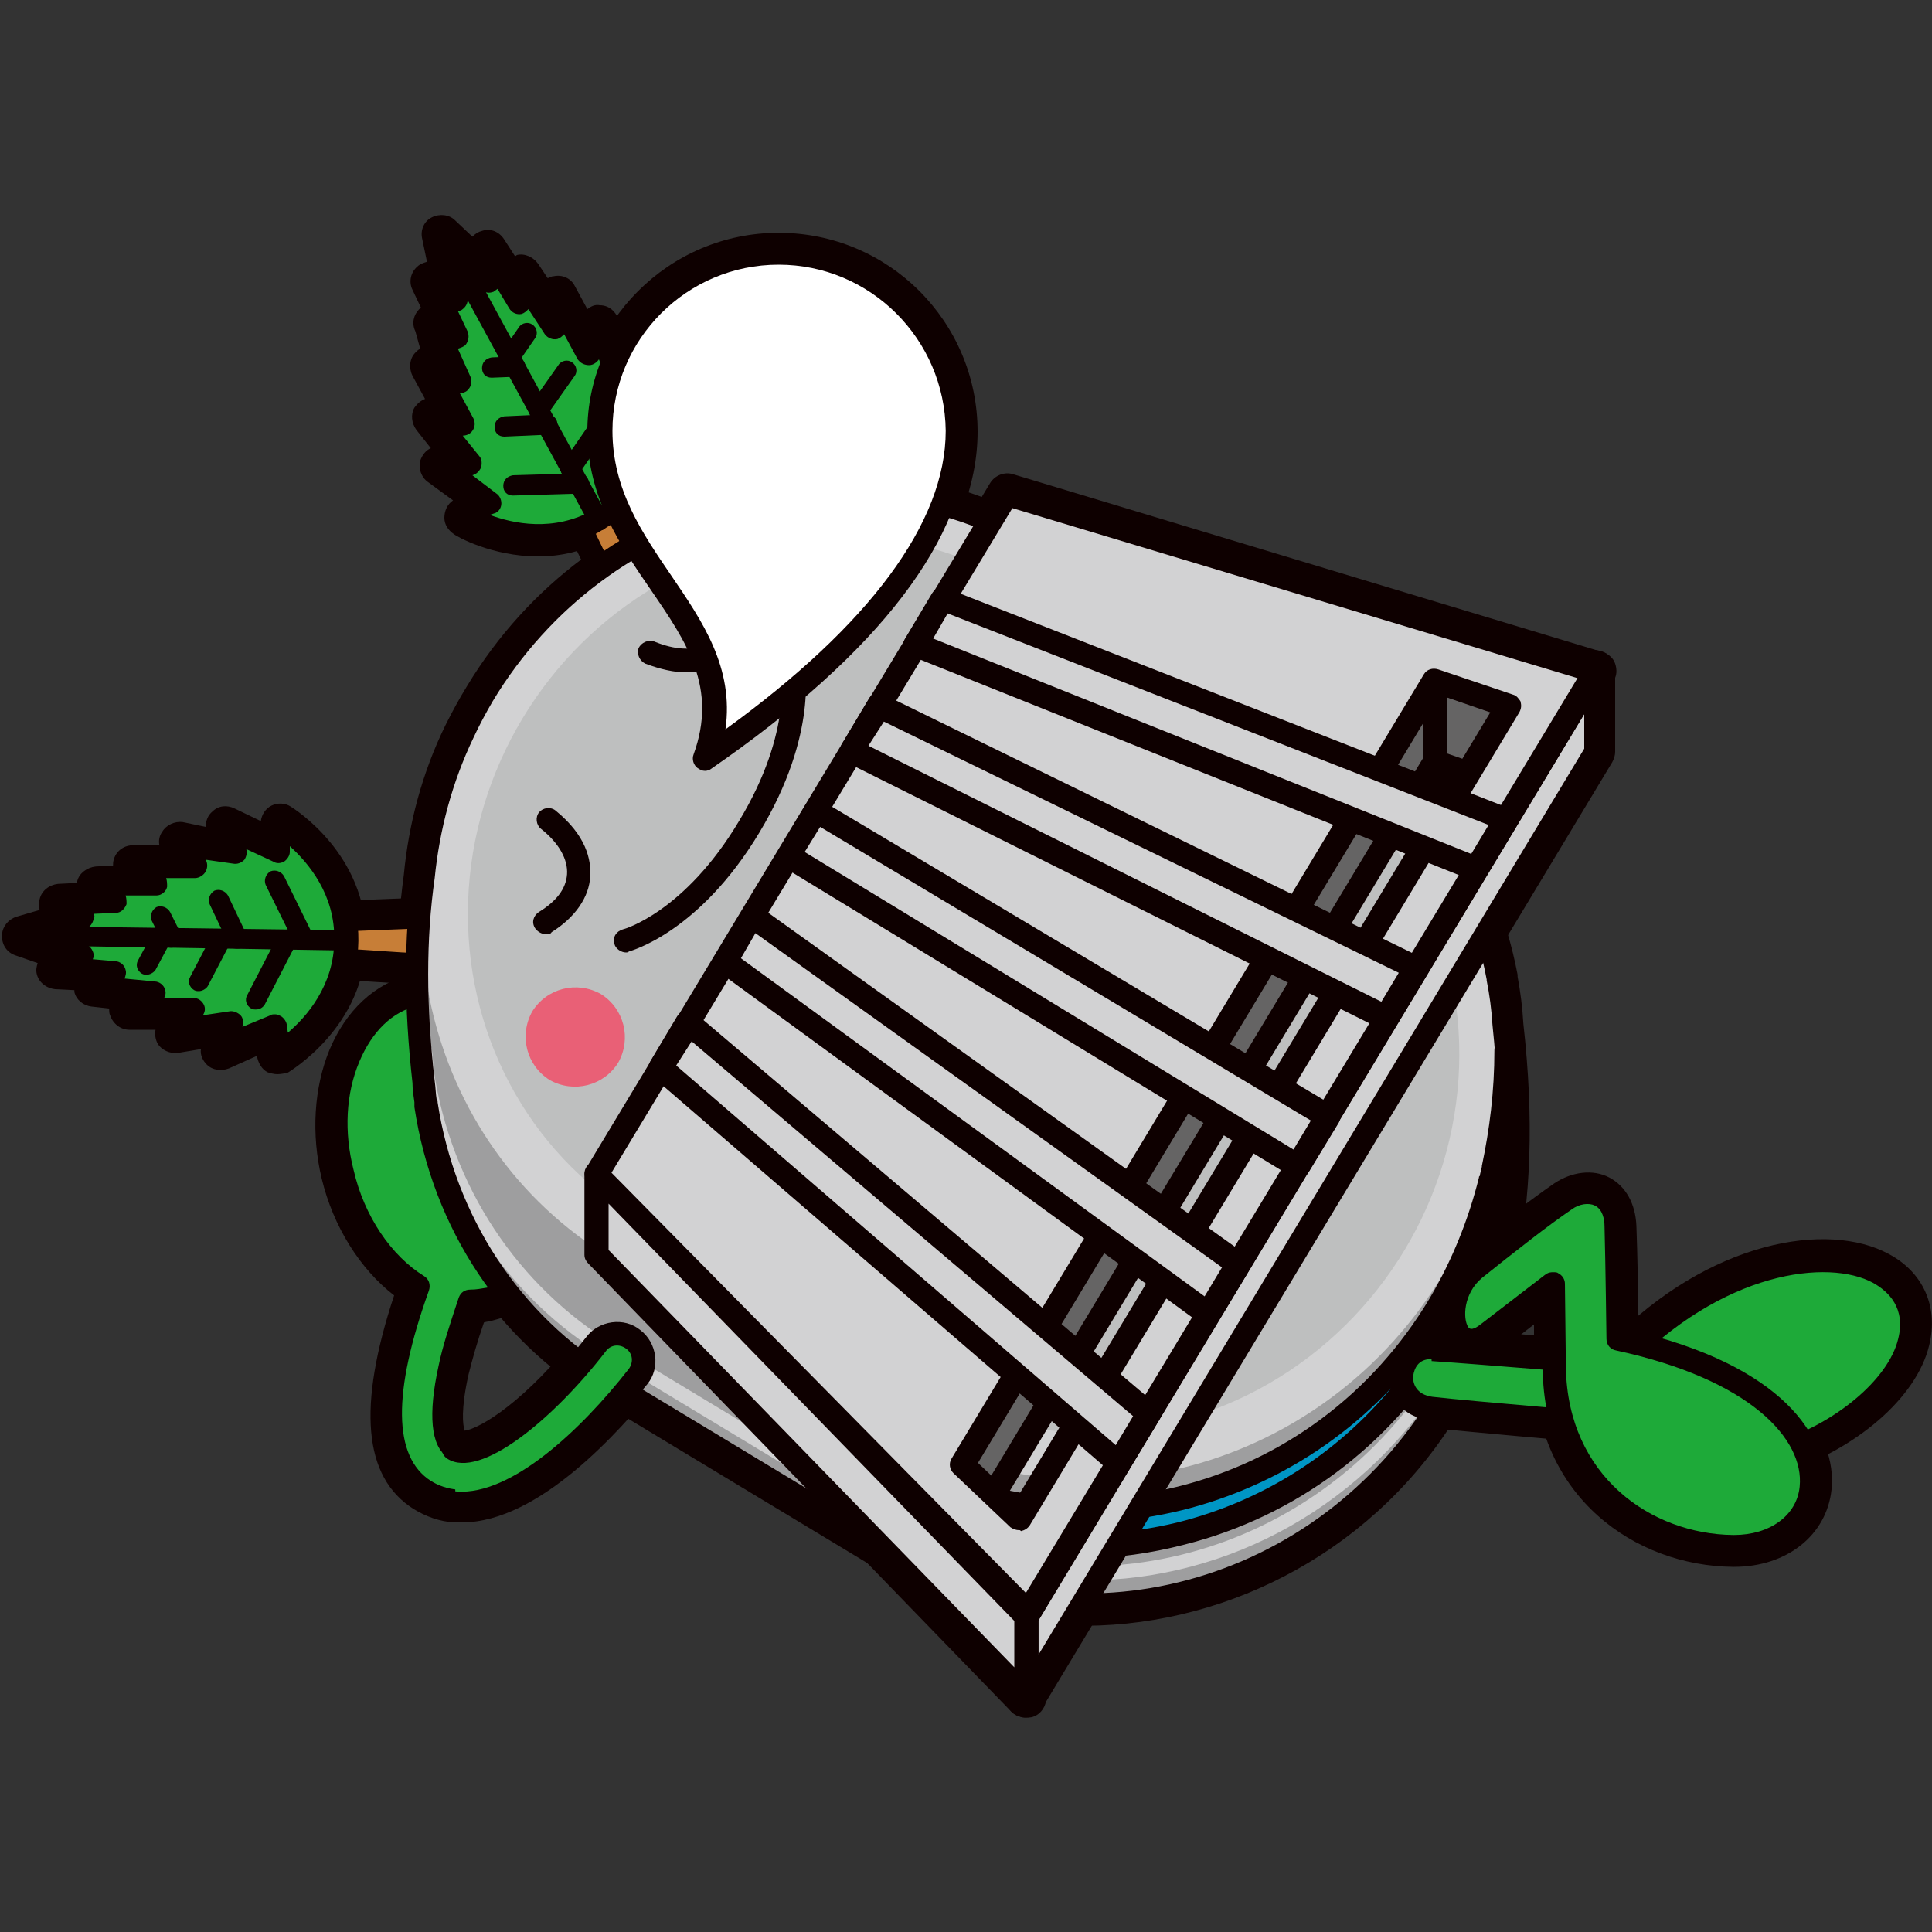
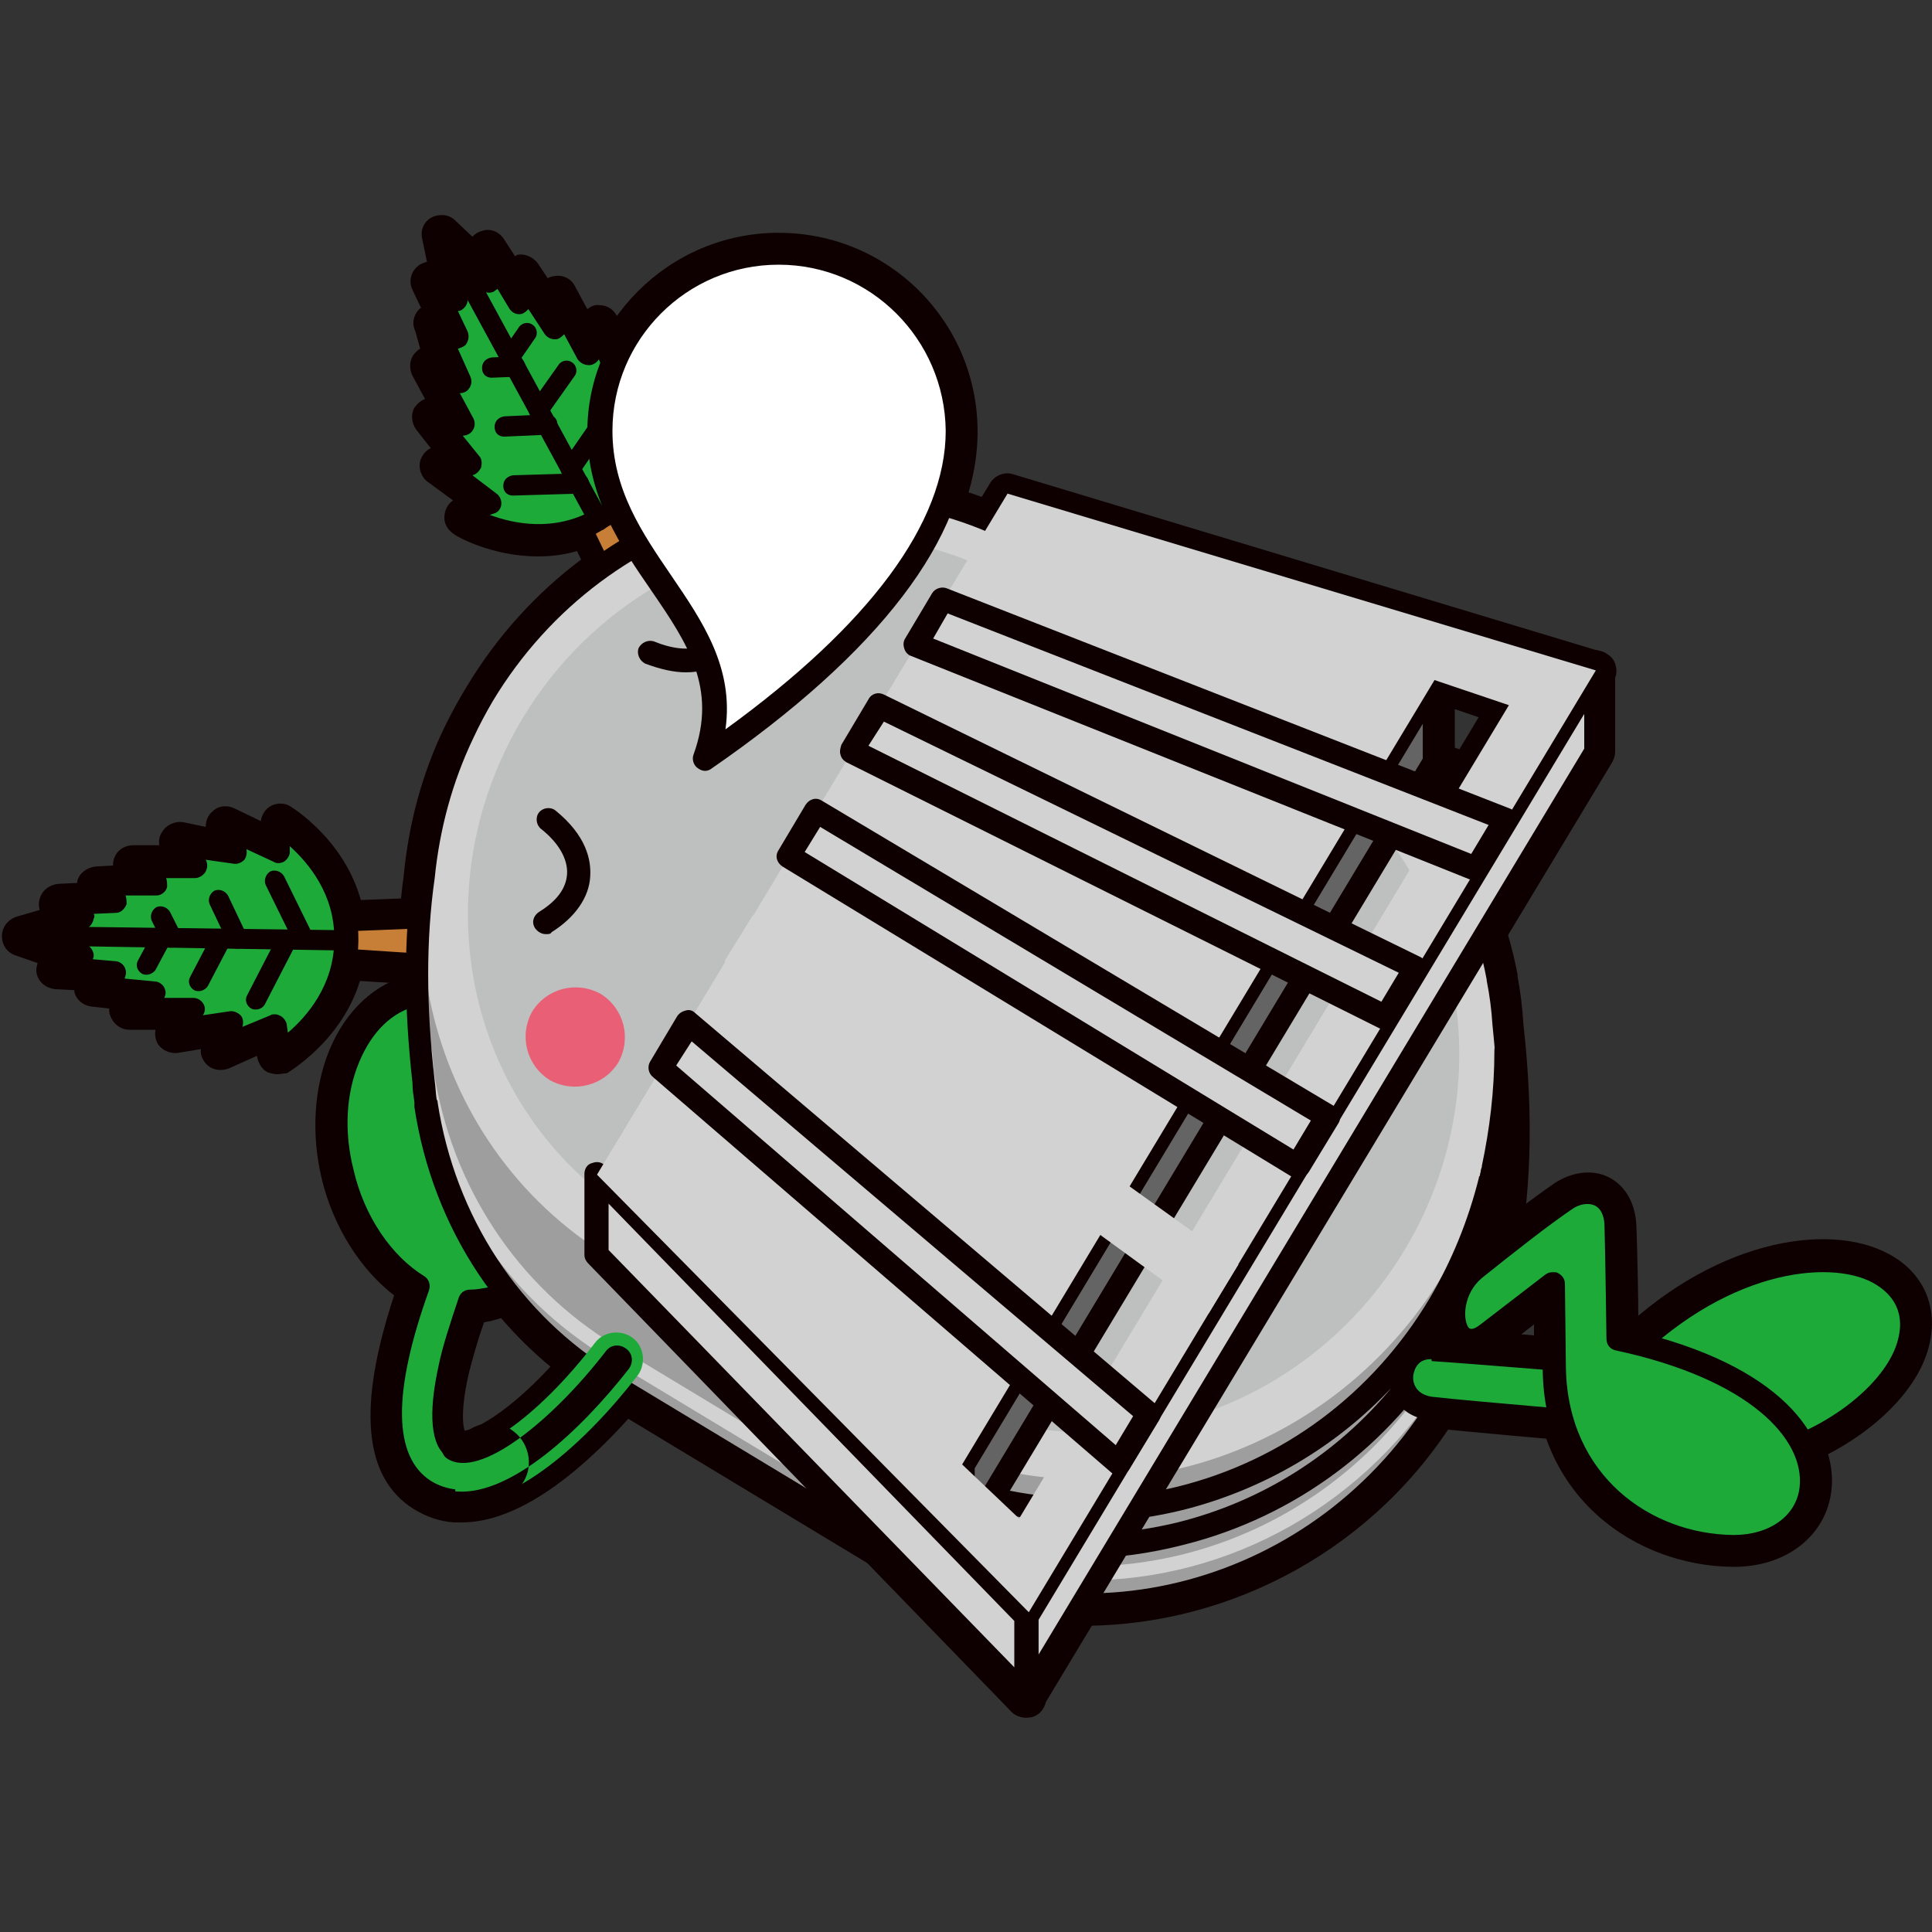
<svg xmlns="http://www.w3.org/2000/svg" width="200" height="200" version="1.1" id="レイヤー_1" x="0px" y="0px" viewBox="0 0 200 200" style="enable-background:new 0 0 200 200;" xml:space="preserve">
  <rect x="0" y="0" width="200" height="200" fill="#333333" stroke="none" />
  <style type="text/css">
	.st0{fill:none;}
	.st1{fill:#0E0000;}
	.st2{fill:#1EAA39;}
	.st3{fill:#C77E37;}
	.st4{fill:#9E9E9F;}
	.st5{fill:#D2D2D3;}
	.st6{fill:none;stroke:#D2D2D3;stroke-width:1.378;stroke-linecap:round;stroke-linejoin:round;stroke-miterlimit:10;}
	.st7{fill:#BEBFBF;}
	.st8{fill:#E96076;}
	.st9{fill:#0096C5;}
	.st10{fill:#656464;}
	.st11{fill:#FFFFFF;}
</style>
  <rect class="st0" width="200" height="200" />
  <g>
    <g>
      <path class="st1" d="M47.8,157.6c-0.3,0-0.5,0-0.8,0c-1.5-0.1-2.9-0.6-4.2-1.4c-5.2-3.3-5.8-10.6-2-22.1    c-3.5-2.7-6.3-7.1-7.5-12.1c-1.1-4.6-0.8-9.4,0.8-13.3c1.7-4.1,4.7-6.9,8.4-7.8c3.7-0.9,7.6,0.2,11,3.2c3.2,2.8,5.6,6.8,6.7,11.5    c1.1,4.6,0.8,9.4-0.8,13.3c-1.7,4.1-4.7,6.9-8.4,7.8c-0.3,0.1-0.6,0.1-0.9,0.2c-0.7,2-1.2,3.8-1.6,5.4c-0.8,3.6-0.6,5.2-0.4,5.8    c1.6-0.2,6.4-3.1,11.9-10.2c1.6-2.1,4.7-2.5,6.8-0.9c0,0,0,0,0,0c2.1,1.6,2.5,4.7,0.9,6.8C64.3,147.9,55.9,157.6,47.8,157.6z     M45,104.8c-0.5,0-1,0.1-1.5,0.2c-2.4,0.6-4.4,2.5-5.5,5.3c-1.3,3.1-1.5,6.9-0.6,10.7c1.1,4.6,3.7,8.5,7,10.5    c0.8,0.5,1.2,1.5,0.9,2.5c-3.6,10.2-3.7,16.5-0.2,18.7c0.7,0.5,1.5,0.7,2.3,0.8c4.3,0.4,10.9-4.4,17-12.4c0.2-0.3,0.2-0.7-0.1-1    c-0.3-0.2-0.7-0.2-1,0.1c-5.6,7.3-13.5,13.9-17.5,11.3c-2-1.3-2.5-4.9-1.3-10.3c0.5-2.1,1.2-4.5,2.1-7.2c0.3-0.8,1.1-1.4,1.9-1.4    c0.5,0,1-0.1,1.5-0.2c2.4-0.6,4.4-2.5,5.5-5.3c1.3-3.1,1.5-6.9,0.6-10.7c-0.9-3.8-2.8-7.1-5.3-9.3C49,105.6,46.9,104.8,45,104.8z     M47.8,148L47.8,148z" />
    </g>
    <path class="st1" d="M66.9,67.6c-0.2,0-0.4,0-0.6-0.1c-0.5-0.2-1-0.6-1.2-1.1L54,43.5c-0.5-1-0.1-2.2,0.9-2.7l2.5-1.4   c1-0.5,2.2-0.2,2.8,0.7l13.3,21.7c0.3,0.5,0.4,1.1,0.2,1.6c-0.1,0.5-0.5,1-1,1.3l-4.8,2.6C67.6,67.5,67.3,67.6,66.9,67.6z M63,52.5   l4.9,10.2l1-0.6L63,52.5z" />
    <path class="st1" d="M55.7,57.6c-4.8,0-8.5-2.1-8.7-2.3c-0.6-0.4-1-1-1-1.7c0-0.7,0.3-1.4,0.9-1.8l0,0l-2.6-1.9   c-0.7-0.5-1-1.4-0.8-2.2c0.2-0.6,0.6-1.1,1.1-1.3l-1.5-1.9c-0.5-0.7-0.6-1.6-0.2-2.3c0.3-0.4,0.6-0.7,1.1-0.9l-1.3-2.4   c-0.4-0.8-0.3-1.8,0.3-2.4c0.2-0.2,0.3-0.3,0.5-0.4L43,34.3c-0.4-0.8-0.2-1.7,0.4-2.3c0.1-0.1,0.1-0.1,0.2-0.1L42.7,30   c-0.4-0.8-0.2-1.8,0.5-2.4c0.3-0.3,0.7-0.4,1-0.5l-0.5-2.4c-0.2-0.9,0.2-1.8,1-2.2c0.8-0.4,1.8-0.3,2.4,0.3l1.8,1.7   c0.3-0.3,0.6-0.5,1-0.6c0.9-0.3,1.8,0.1,2.3,0.9l1.1,1.7c0.1,0,0.1,0,0.2-0.1c0.8-0.2,1.7,0.2,2.2,0.9l1,1.5   c0.2-0.1,0.4-0.2,0.6-0.2c0.9-0.2,1.8,0.2,2.2,1l1.3,2.4c0.4-0.3,0.8-0.5,1.3-0.4c0.9,0,1.6,0.6,1.9,1.4l0.8,2.3   c0.5-0.3,1.1-0.4,1.7-0.2c0.8,0.3,1.4,1,1.4,1.8l0.2,3.2l0,0c0.6-0.3,1.4-0.2,2,0.2c0.6,0.4,0.9,1.1,0.9,1.8   c0,0.4-0.4,9.4-8.2,13.6C60.5,57.1,58,57.6,55.7,57.6z M52.3,53c2.3,0.6,5.5,0.9,8.7-0.9c3.2-1.7,4.7-4.6,5.4-6.8   c-0.4,0-0.7-0.1-1-0.3c-0.6-0.3-0.9-0.9-1-1.6l-0.1-2c-0.2,0-0.4,0-0.5,0c-0.7-0.1-1.3-0.7-1.6-1.4l-0.5-1.5   c-0.2,0.1-0.3,0.1-0.5,0.1c-0.8,0-1.5-0.4-1.9-1.1l-1-1.8c-0.1,0-0.2,0.1-0.2,0.1c-0.9,0.2-1.7-0.1-2.2-0.9L54.5,33   c-0.1,0-0.2,0.1-0.3,0.1c-0.9,0.2-1.7-0.2-2.2-0.9l-0.8-1.3c-0.7,0.2-1.5,0.1-2-0.5c0.1,0.7-0.1,1.5-0.7,2l0.7,1.4   c0.4,0.8,0.2,1.7-0.4,2.4c-0.1,0.1-0.2,0.2-0.3,0.2l0.9,2.1c0.4,0.8,0.2,1.7-0.5,2.3c-0.1,0.1-0.1,0.1-0.2,0.2l1,1.8   c0.4,0.7,0.3,1.6-0.1,2.2c-0.1,0.1-0.2,0.3-0.4,0.4l1,1.3c0.5,0.6,0.6,1.4,0.3,2.1c-0.1,0.2-0.2,0.3-0.3,0.5l1.6,1.2   c0.5,0.4,0.8,1,0.8,1.7C52.6,52.3,52.5,52.7,52.3,53z" />
    <path class="st1" d="M49.3,102.3c0,0-0.1,0-0.1,0l-25.4-1.6c-1.1-0.1-1.9-1-1.9-2.1l0-2.9c0-1.1,0.9-2,2-2l25.4-1   c0.6,0,1.1,0.2,1.5,0.6c0.4,0.4,0.6,0.9,0.6,1.5l-0.1,5.5c0,0.6-0.2,1.1-0.7,1.5C50.3,102.1,49.8,102.3,49.3,102.3z M36,97.3   L47.3,98l0-1.2L36,97.3z" />
    <path class="st1" d="M28.7,111.2c-0.3,0-0.7-0.1-1-0.2c-0.6-0.3-1-1-1.1-1.7l0,0l-2.9,1.3c-0.8,0.3-1.7,0.2-2.3-0.4   c-0.4-0.4-0.7-1-0.6-1.6l-2.4,0.4c-0.8,0.1-1.7-0.3-2.1-1c-0.2-0.4-0.3-0.9-0.2-1.4l-2.7,0c-0.9,0-1.7-0.6-2-1.5   c-0.1-0.2-0.1-0.4-0.1-0.7l-1.8-0.2c-0.9-0.1-1.6-0.7-1.8-1.5c0-0.1,0-0.1,0-0.2l-2-0.1c-0.9-0.1-1.7-0.7-1.9-1.6   c-0.1-0.4,0-0.8,0.1-1.1l-2.3-0.8c-0.9-0.3-1.4-1.1-1.4-2c0-0.9,0.6-1.7,1.5-2l2.4-0.7c-0.1-0.4-0.1-0.8,0-1.1   c0.2-0.9,1-1.5,1.9-1.6l2-0.1c0-0.1,0-0.1,0-0.2c0.2-0.8,1-1.4,1.9-1.5l1.8-0.1c0-0.2,0-0.4,0.1-0.7c0.3-0.9,1.1-1.4,2-1.4   c0,0,0,0,0,0l2.7,0c-0.1-0.5,0-1,0.3-1.4c0.4-0.7,1.3-1.1,2.1-1l2.4,0.5c0-0.6,0.2-1.2,0.7-1.6c0.6-0.6,1.5-0.7,2.3-0.3L27,85l0,0   c0.1-0.7,0.5-1.3,1.1-1.6c0.6-0.3,1.4-0.3,2,0.1c0.3,0.2,7.9,4.9,7.8,13.9c-0.1,8.9-7.9,13.5-8.2,13.7   C29.4,111.1,29.1,111.2,28.7,111.2z M28.5,104.2c0.4,0,0.7,0.1,1.1,0.3c0.3,0.2,0.6,0.5,0.7,0.8c1.6-1.7,3.4-4.4,3.5-8   c0-3.6-1.7-6.4-3.3-8.1c-0.2,0.3-0.4,0.6-0.8,0.8c-0.6,0.3-1.3,0.4-1.9,0.1l-1.8-0.8c-0.1,0.2-0.2,0.3-0.3,0.4   c-0.5,0.6-1.2,0.8-2,0.7L22.2,90c0,0.2-0.1,0.3-0.2,0.5c-0.3,0.7-1.1,1.2-1.9,1.2c0,0,0,0,0,0l-2.1,0c0,0.1,0,0.2-0.1,0.2   c-0.2,0.8-1,1.4-1.9,1.5l-2.3,0.1c0,0.1,0,0.2-0.1,0.3c-0.3,0.8-1,1.4-1.9,1.5l-1.5,0.1c-0.2,0.7-0.7,1.3-1.4,1.5   c0.7,0.2,1.2,0.9,1.4,1.6l1.5,0.1c0.9,0.1,1.6,0.7,1.9,1.5c0,0.1,0.1,0.2,0.1,0.3l2.3,0.2c0.9,0.1,1.6,0.7,1.8,1.5   c0,0.1,0,0.2,0,0.2l2.1,0c0.8,0,1.5,0.5,1.8,1.2c0.1,0.2,0.1,0.3,0.2,0.5l1.6-0.3c0.7-0.1,1.5,0.2,1.9,0.7c0.1,0.1,0.2,0.3,0.3,0.5   l1.8-0.8C27.9,104.2,28.2,104.2,28.5,104.2z" />
    <g>
      <path class="st1" d="M112.4,168.3c-7.5,0-15-1.9-21.8-6l-28.5-17.2c-10.8-6.5-18.1-17.5-20.1-30.2c0-0.1,0-0.2,0-0.3l0-0.3    c-0.1-0.7-0.2-1.3-0.2-2c-0.9-8-0.9-15.2,0-21.7c0.5-5.3,1.9-10.6,4.3-15.5c0,0,0,0,0,0c0.7-1.4,1.4-2.7,2.2-4    c12.8-21.3,40-28.6,60.5-16.2l28.5,17.2c10.3,6.2,17.5,16.7,19.8,28.8c0,0.1,0,0.1,0,0.2c0.3,1.6,0.5,3.2,0.6,4.9    c1.1,9.8,0.8,18.1-0.8,25.6l-0.1,0.3c-0.1,0.3-0.1,0.6-0.2,0.8c0,0.1,0,0.1-0.1,0.2c-1.1,4.7-2.9,9.1-5.4,13.2    C142.6,160.3,127.5,168.2,112.4,168.3z M46.1,113.8c0,0,0,0.1,0,0.2c1.8,11.6,8.4,21.6,18.2,27.5l28.5,17.2    c18.6,11.2,43.2,4.5,54.8-14.8c2.3-3.8,4-7.9,5-12.3c0-0.1,0-0.1,0.1-0.2c0-0.2,0.1-0.4,0.1-0.5l0.1-0.3c1.5-7,1.8-14.9,0.8-24.3    c0,0,0-0.1,0-0.1c-0.1-1.5-0.3-3-0.6-4.5c0,0,0,0,0-0.1c-2-11-8.6-20.5-17.9-26.2l-28.5-17.2C88,47.1,63.4,53.7,51.8,73.1    c-0.7,1.2-1.4,2.4-2,3.7c-2.1,4.5-3.5,9.3-3.9,14.2c-0.9,6.3-0.9,13.1,0,20.8c0.1,0.7,0.1,1.3,0.2,1.9L46.1,113.8z" />
    </g>
    <path class="st1" d="M106.2,177.8c-0.2,0-0.4,0-0.6-0.1c-0.9-0.2-1.5-1.1-1.5-2v-8.4c0-0.4,0.1-0.7,0.3-1.1l59-97.9   c0.5-0.8,1.4-1.2,2.3-0.9c0.9,0.2,1.5,1.1,1.5,2v8.4c0,0.4-0.1,0.7-0.3,1.1l-59,97.9C107.6,177.4,106.9,177.8,106.2,177.8z    M108.3,167.9v0.4l54.9-91.1v-0.4L108.3,167.9z" />
    <path class="st1" d="M99.6,162.1c-0.2,0-0.4,0-0.6-0.1c-0.9-0.2-1.5-1.1-1.5-2v-8.4c0-0.4,0.1-0.7,0.3-1.1l48.9-81.2   c0.5-0.8,1.4-1.2,2.3-0.9c0.9,0.2,1.5,1.1,1.5,2v8.4c0,0.4-0.1,0.7-0.3,1.1l-48.9,81.2C101,161.7,100.3,162.1,99.6,162.1z    M101.7,152.2v0.4l44.8-74.3v-0.4L101.7,152.2z" />
    <path class="st1" d="M156.2,83.5c-0.2,0-0.4,0-0.7-0.1l-7.7-2.6c-0.8-0.3-1.4-1.1-1.4-2v-8.4c0-0.7,0.3-1.3,0.9-1.7   c0.5-0.4,1.2-0.5,1.9-0.3l7.7,2.6c0.8,0.3,1.4,1.1,1.4,2v8.4c0,0.7-0.3,1.3-0.9,1.7C157.1,83.4,156.7,83.5,156.2,83.5z M150.6,77.4   l3.5,1.2v-4l-3.5-1.2V77.4z" />
    <path class="st1" d="M106.2,177.8c-0.5,0-1.1-0.2-1.5-0.6l-44.4-45.8c-0.4-0.4-0.6-0.9-0.6-1.4v-8.4c0-0.8,0.5-1.6,1.3-1.9   c0.8-0.3,1.7-0.1,2.3,0.5l44.4,45.8c0.4,0.4,0.6,0.9,0.6,1.4v8.4c0,0.8-0.5,1.6-1.3,1.9C106.8,177.8,106.5,177.8,106.2,177.8z    M63.9,129.1l40.3,41.5v-2.5l-40.3-41.5V129.1z" />
    <g>
      <path class="st1" d="M106.5,168.9c-0.5,0-1.1-0.2-1.5-0.6L60.3,123c-0.7-0.7-0.8-1.7-0.3-2.5L102.5,50c0.5-0.8,1.5-1.2,2.4-0.9    l61,18.4c0.6,0.2,1.1,0.6,1.3,1.2c0.2,0.6,0.2,1.3-0.2,1.8l-58.7,97.5c-0.3,0.5-0.9,0.9-1.5,1    C106.7,168.9,106.6,168.9,106.5,168.9z M64.4,121.2l41.7,42.3l56-92.9l-56.9-17.1L64.4,121.2z M105.5,159.3c-0.5,0-1-0.2-1.4-0.6    l-5.9-5.6c-0.7-0.7-0.8-1.7-0.3-2.6l48.9-81.2c0.5-0.8,1.5-1.2,2.4-0.9l7.7,2.6c0.6,0.2,1.1,0.7,1.3,1.2c0.2,0.6,0.2,1.2-0.2,1.8    l-50.7,84.2c-0.3,0.5-0.9,0.9-1.5,1C105.7,159.3,105.6,159.3,105.5,159.3z M102.3,151.3l2.8,2.7l48-79.8l-3.7-1.2L102.3,151.3z" />
    </g>
    <g>
      <path class="st1" d="M115.8,153.5c-0.5,0-1-0.2-1.4-0.5l-47.4-40.9c-0.8-0.7-0.9-1.8-0.4-2.6l2.8-4.7c0.3-0.5,0.8-0.9,1.4-1    c0.6-0.1,1.2,0.1,1.7,0.5l47.7,40.5c0.8,0.7,1,1.8,0.4,2.6l-3.1,5.1c-0.3,0.5-0.8,0.9-1.4,1C116,153.5,115.9,153.5,115.8,153.5z     M71.1,110.1l44.2,38.2l0.9-1.5L71.8,109L71.1,110.1z" />
      <path class="st1" d="M125.1,138.1c-0.4,0-0.9-0.1-1.2-0.4l-50-36.5c-0.9-0.6-1.1-1.8-0.6-2.7l2.8-4.7c0.3-0.5,0.8-0.8,1.4-1    c0.6-0.1,1.2,0,1.6,0.3l50.3,36c0.9,0.6,1.1,1.8,0.6,2.7l-3.1,5.1c-0.3,0.5-0.8,0.8-1.4,1C125.4,138.1,125.2,138.1,125.1,138.1z     M77.8,99l46.7,34l1-1.6L78.5,97.8L77.8,99z" />
      <path class="st1" d="M134.3,122.8c-0.4,0-0.7-0.1-1.1-0.3L80.5,90.4c-1-0.6-1.3-1.9-0.7-2.8l2.8-4.7c0.6-1,1.9-1.3,2.8-0.7    l53,31.6c0.5,0.3,0.8,0.7,0.9,1.3c0.1,0.5,0,1.1-0.2,1.6l-3.1,5.1c-0.3,0.5-0.7,0.8-1.3,0.9C134.7,122.8,134.5,122.8,134.3,122.8z     M84.4,88l49.2,29.9l1-1.6L85.2,86.8L84.4,88z" />
      <path class="st1" d="M143.5,107.5c-0.3,0-0.6-0.1-0.9-0.2L87.3,79.6c-0.5-0.3-0.9-0.7-1.1-1.3c-0.2-0.6-0.1-1.1,0.2-1.6l2.8-4.7    c0.6-0.9,1.7-1.3,2.7-0.8l55.6,27.2c0.5,0.3,0.9,0.7,1.1,1.3c0.2,0.6,0.1,1.2-0.2,1.7l-3.1,5.1    C144.9,107.1,144.2,107.5,143.5,107.5z M91.1,76.9l51.7,25.8l0.9-1.6L91.8,75.7L91.1,76.9z" />
      <path class="st1" d="M152.8,92c-0.3,0-0.5,0-0.8-0.1L94,68.7c-0.6-0.2-1-0.7-1.2-1.3c-0.2-0.6-0.1-1.2,0.2-1.7l2.8-4.7    c0.5-0.9,1.6-1.2,2.5-0.9l58.3,22.8c0.6,0.2,1,0.7,1.2,1.3c0.2,0.6,0.1,1.2-0.2,1.7l-3.1,5.1C154.2,91.7,153.5,92,152.8,92z     M97.8,65.7L152,87.4l0.9-1.5L98.5,64.6L97.8,65.7z" />
    </g>
    <path class="st1" d="M177.4,153.5c-4.5,0-8.5-1.4-11.7-4.1c-2.9-0.2-13.9-1.2-17.8-1.6c-3.6-0.4-5.2-3.2-4.9-5.7   c0.3-2.9,2.6-4.9,5.5-4.7c3.9,0.3,14.8,1.2,18.2,1.5c10.3-10.5,22.5-12.5,28.8-9.1c3.6,1.9,5.2,5.5,4.2,9.5   c-1.3,5.4-7.6,10.8-15.2,13.2C182.1,153.1,179.7,153.5,177.4,153.5z M148.1,141.5c-0.8,0-0.9,0.6-1,0.9c0,0.5,0.1,1.1,1.3,1.3   c4.4,0.5,18.2,1.6,18.3,1.7c0.5,0,0.9,0.2,1.2,0.5c5.1,4.7,11.8,3.6,15.3,2.6c6.1-1.9,11.5-6.2,12.4-10.2c0.5-2.2-0.2-3.8-2.2-4.9   c-4.4-2.4-14.9-1.2-24.6,9c-0.4,0.5-1,0.7-1.7,0.6c-0.1,0-14.5-1.2-19.1-1.5C148.2,141.5,148.1,141.5,148.1,141.5z" />
    <path class="st1" d="M179.5,162.2c0,0-0.1,0-0.1,0c-10.1-0.1-20.4-7.2-20.6-20.6l0-4.5l-3.2,2.5c-2.5,2-4.8,1.3-6-0.1   c-1.9-2.3-1.5-6.9,1.8-9.7c3.5-2.9,6.9-5.5,9.5-7.3c1.8-1.2,4-1.5,5.7-0.6c1.7,0.9,2.7,2.7,2.8,5c0.1,2.6,0.2,7.5,0.2,10   c15.7,3.8,20.6,11.6,20,17.3C189.1,158.9,185,162.2,179.5,162.2z M160.8,130.8c0.3,0,0.6,0.1,0.9,0.2c0.7,0.3,1.2,1.1,1.2,1.8   l0.1,8.7c0.2,10.7,8.4,16.4,16.5,16.5c0,0,0.1,0,0.1,0c3.3,0,5.7-1.7,6-4.3c0.5-4.4-5.1-10.3-18.3-13.2c-0.9-0.2-1.6-1-1.6-2   c0,0-0.1-8-0.2-11.6c0-0.8-0.2-1.3-0.5-1.5c-0.3-0.2-0.9-0.1-1.5,0.3c-2.5,1.7-5.8,4.2-9.2,7.1c-1,0.8-1.3,1.9-1.4,2.4   c-0.1,0.6,0,1,0,1.3c0.1-0.1,0.2-0.1,0.4-0.3l6.5-5C159.9,131,160.4,130.8,160.8,130.8z" />
    <path class="st1" d="M73,80.6c-0.4,0-0.9-0.1-1.3-0.4c-0.7-0.5-1-1.5-0.7-2.3c2.3-6.5-0.8-11-4.3-16.3c-3.1-4.6-6.7-9.8-6.7-16.9   c0-11.3,9.2-20.6,20.6-20.6s20.6,9.2,20.6,20.6c0,11.2-9.3,23.5-27,35.6C73.8,80.5,73.4,80.6,73,80.6z M80.6,28.2   c-9.1,0-16.4,7.4-16.4,16.4c0,5.8,2.9,10,6,14.5c3,4.4,6.1,8.9,5.9,14.6c13.7-10.3,21-20.3,21-29.2C97,35.6,89.6,28.2,80.6,28.2z" />
    <g>
      <g>
        <path class="st2" d="M65.5,138.5c-1.2-0.9-2.9-0.7-3.9,0.5c-6.3,8.1-12.7,12.1-14.7,10.8c-0.9-0.6-1.5-3-0.4-8.1     c0.4-2,1.1-4.3,2.1-6.9c0.6,0,1.3-0.1,1.9-0.2c6.3-1.5,9.8-9.8,7.7-18.5c-2.1-8.7-8.9-14.6-15.2-13.1c-6.3,1.5-9.8,9.8-7.7,18.5     c1.3,5.4,4.3,9.6,7.9,11.8c-4,11.3-3.8,18.3,0.7,21.2c1,0.7,2.1,1,3.3,1.1c6,0.5,13.3-6,18.8-13.2     C66.9,141.2,66.7,139.4,65.5,138.5z" />
      </g>
      <g>
        <path class="st1" d="M47.8,156.8c-0.2,0-0.5,0-0.7,0c-1.4-0.1-2.7-0.5-3.8-1.3c-4.9-3.1-5.4-10.3-1.5-21.7c-3.6-2.5-6.4-7-7.6-12     c-1.1-4.5-0.8-9,0.8-12.8c1.6-3.9,4.4-6.5,7.8-7.3c3.5-0.8,7.1,0.2,10.3,3c3.1,2.7,5.3,6.6,6.4,11.1c1.1,4.5,0.8,9-0.8,12.8     c-1.6,3.9-4.4,6.5-7.8,7.3c-0.4,0.1-0.9,0.2-1.3,0.2c-0.8,2.2-1.4,4.2-1.7,6c-1,4.7-0.4,6.5-0.1,6.8c1,0.6,6.6-2.2,13.1-10.5     c1.3-1.7,3.9-2.1,5.6-0.7c0,0,0,0,0,0c1.7,1.3,2.1,3.9,0.7,5.6C63.7,147.3,55.5,156.8,47.8,156.8z M45,103.9     c-0.6,0-1.1,0.1-1.7,0.2c-2.7,0.6-4.8,2.7-6.1,5.8c-1.4,3.3-1.6,7.3-0.6,11.2c1.1,4.8,3.9,8.9,7.3,11c0.5,0.3,0.7,0.9,0.5,1.5     c-3.8,10.6-3.7,17.2,0.2,19.7c0.8,0.5,1.7,0.8,2.7,0.9c5.5,0.4,12.8-6.3,17.8-12.7c0.5-0.7,0.4-1.6-0.3-2.1     c-0.7-0.5-1.6-0.4-2.1,0.3c-5.4,7-13,13.3-16.4,11.1c-1.7-1.1-2-4.4-0.9-9.4c0.4-2,1.2-4.4,2.1-7.1c0.2-0.5,0.6-0.8,1.2-0.8     c0.6,0,1.1-0.1,1.7-0.2c2.7-0.6,4.8-2.7,6.1-5.8c1.4-3.3,1.6-7.3,0.6-11.2c-0.9-4-2.9-7.4-5.6-9.8     C49.3,104.9,47.1,103.9,45,103.9z" />
      </g>
    </g>
    <g>
      <g>
        <polygon class="st3" points="65.2,65.5 70,62.9 56.7,41.2 54.1,42.6    " />
        <path class="st1" d="M65.2,66.8c-0.1,0-0.3,0-0.4-0.1c-0.3-0.1-0.6-0.3-0.7-0.6L53,43.1c-0.3-0.6-0.1-1.3,0.5-1.6l2.5-1.4     c0.6-0.3,1.3-0.1,1.7,0.4l13.3,21.7c0.2,0.3,0.2,0.6,0.1,1c-0.1,0.3-0.3,0.6-0.6,0.8l-4.8,2.6C65.6,66.7,65.4,66.8,65.2,66.8z      M55.8,43.1l10,20.7l2.5-1.4l-12-19.6L55.8,43.1z" />
      </g>
      <g>
        <path class="st2" d="M47.1,30.7l-2.5-1.6l2.6,5.5l-2.3-1.1l2.6,5.8l-2.8-1.4l3.2,5.9l-3-0.6l3.7,4.7l-2.9,0.4l4.9,3.7l-2.4,1.6     c0,0,7,4.2,13.9,0.4c6.9-3.8,7.2-11.9,7.2-11.9l-2.7,1.2L66,37.1l-1.9,2.2l-1.9-5.7L61,36.5l-3.2-5.9l-0.3,3.1L54,28.4L53.7,31     l-3.2-5.2l0,3l-4.7-4.6L47.1,30.7z" />
        <path class="st1" d="M55.7,56.7c-4.5,0-8-2-8.2-2.2c-0.4-0.2-0.6-0.6-0.6-1c0-0.4,0.2-0.8,0.6-1.1l1-0.7l-3.5-2.6     c-0.4-0.3-0.6-0.8-0.5-1.3c0.1-0.5,0.5-0.8,1-0.9l0.7-0.1l-2.4-3c-0.3-0.4-0.4-1-0.1-1.4c0.3-0.4,0.8-0.7,1.3-0.6l0.5,0.1l-2-3.6     c-0.3-0.5-0.2-1.1,0.2-1.5c0.3-0.3,0.7-0.4,1.1-0.4L43.7,34c-0.2-0.5-0.1-1,0.3-1.4c0.2-0.2,0.4-0.3,0.7-0.3l-1.2-2.6     c-0.2-0.5-0.1-1.1,0.3-1.5c0.4-0.4,1-0.4,1.5-0.1l0,0l-0.7-3.6c-0.1-0.5,0.1-1.1,0.6-1.3c0.5-0.3,1.1-0.2,1.5,0.2l2.6,2.5v0     c0-0.6,0.4-1,0.9-1.2c0.5-0.2,1.1,0.1,1.4,0.5l1.5,2.4c0.2-0.2,0.4-0.3,0.7-0.4c0.5-0.1,1,0.1,1.3,0.5l1.6,2.4     c0.2-0.4,0.5-0.7,0.9-0.8c0.5-0.1,1.1,0.1,1.3,0.6l2,3.6l0.2-0.5c0.2-0.5,0.6-0.8,1.2-0.8c0.5,0,1,0.4,1.1,0.8l1.2,3.6l0.5-0.6     c0.3-0.4,0.9-0.5,1.3-0.4c0.5,0.2,0.8,0.6,0.9,1.1l0.3,4.4l1.1-0.5c0.4-0.2,0.8-0.1,1.2,0.1c0.4,0.2,0.6,0.6,0.5,1.1     c0,0.4-0.4,8.9-7.8,12.9C60.2,56.3,57.8,56.7,55.7,56.7z M50.7,53.3c2.4,0.9,6.6,1.8,10.7-0.5c4.1-2.3,5.7-6.3,6.2-8.8l-0.6,0.3     c-0.4,0.2-0.8,0.1-1.1-0.1c-0.3-0.2-0.6-0.6-0.6-1L65,40.2c-0.3,0.3-0.7,0.4-1.1,0.3c-0.4-0.1-0.8-0.4-0.9-0.8L62,37.2     c-0.2,0.3-0.6,0.6-1,0.6c-0.5,0-0.9-0.2-1.2-0.6l-1.4-2.6c-0.2,0.2-0.4,0.4-0.7,0.5c-0.5,0.1-1-0.1-1.3-0.5l-1.7-2.6     c-0.2,0.2-0.4,0.4-0.7,0.5c-0.5,0.1-1-0.1-1.3-0.6l-1.2-2c-0.1,0.1-0.3,0.2-0.4,0.3c-0.5,0.2-1,0.1-1.3-0.3l-1.9-1.8l0.5,2.6     c0.1,0.5-0.1,1-0.5,1.3c-0.1,0.1-0.3,0.2-0.5,0.2l1,2.1c0.2,0.5,0.1,1-0.2,1.4c-0.2,0.2-0.5,0.3-0.8,0.4l1.3,2.9     c0.2,0.5,0.1,1-0.3,1.4c-0.2,0.2-0.5,0.3-0.8,0.3l1.4,2.6c0.2,0.4,0.2,0.9-0.1,1.3c-0.2,0.3-0.6,0.5-1,0.5l1.7,2.1     c0.3,0.3,0.3,0.8,0.2,1.2c-0.2,0.4-0.5,0.7-0.9,0.8l2.5,1.9c0.3,0.2,0.5,0.6,0.5,1c0,0.4-0.2,0.8-0.6,1L50.7,53.3z" />
      </g>
      <g>
        <path class="st1" d="M62,54.9c-0.4,0-0.7-0.2-0.9-0.5L46.2,27c-0.3-0.5-0.1-1.1,0.4-1.4c0.5-0.3,1.1-0.1,1.4,0.4l14.9,27.4     c0.3,0.5,0.1,1.1-0.4,1.4C62.4,54.9,62.2,54.9,62,54.9z" />
        <path class="st1" d="M59.1,49.6c-0.2,0-0.4-0.1-0.6-0.2c-0.5-0.3-0.6-1-0.3-1.4l4-5.8c0.3-0.5,1-0.6,1.4-0.3     c0.5,0.3,0.6,1,0.3,1.4l-4,5.8C59.7,49.4,59.4,49.6,59.1,49.6z" />
        <path class="st1" d="M55.8,43.5c-0.2,0-0.4-0.1-0.6-0.2c-0.5-0.3-0.6-1-0.3-1.4l2.9-4.1c0.3-0.5,1-0.6,1.4-0.3     c0.5,0.3,0.6,1,0.3,1.4l-2.9,4.1C56.4,43.4,56.1,43.5,55.8,43.5z" />
        <path class="st1" d="M53.1,51.3c-0.6,0-1-0.4-1-1c0-0.6,0.4-1,1-1.1l6.8-0.2c0.6,0,1,0.4,1.1,1c0,0.6-0.4,1-1,1.1L53.1,51.3     C53.1,51.3,53.1,51.3,53.1,51.3z" />
        <path class="st1" d="M52.2,45.2c-0.6,0-1-0.4-1-1c0-0.6,0.4-1,1-1.1l4.4-0.2c0.6,0,1.1,0.4,1.1,1c0,0.6-0.4,1-1,1.1L52.2,45.2     C52.2,45.2,52.2,45.2,52.2,45.2z" />
        <path class="st1" d="M52.8,38.1c-0.2,0-0.4-0.1-0.6-0.2c-0.5-0.3-0.6-1-0.3-1.4l1.8-2.6c0.3-0.5,1-0.6,1.4-0.3     c0.5,0.3,0.6,1,0.3,1.4l-1.8,2.6C53.4,37.9,53.1,38.1,52.8,38.1z" />
        <path class="st1" d="M50.9,39.1c-0.6,0-1-0.4-1-1c0-0.6,0.4-1,1-1.1l2.4-0.1c0.6,0,1,0.4,1.1,1c0,0.6-0.4,1-1,1.1L50.9,39.1     C50.9,39.1,50.9,39.1,50.9,39.1z" />
      </g>
    </g>
    <g>
      <g>
        <polygon class="st3" points="47.6,94.7 47.5,100.2 22.1,98.5 22.2,95.6    " />
        <path class="st1" d="M47.5,101.4C47.5,101.4,47.5,101.4,47.5,101.4l-25.5-1.6c-0.7,0-1.2-0.6-1.2-1.3l0-2.9     c0-0.7,0.5-1.2,1.2-1.2l25.4-1c0.3,0,0.7,0.1,0.9,0.4c0.2,0.2,0.4,0.6,0.4,0.9l-0.1,5.5c0,0.3-0.1,0.7-0.4,0.9     C48.1,101.3,47.8,101.4,47.5,101.4z M23.4,97.4l22.9,1.5l0-2.9l-23,0.9L23.4,97.4z" />
      </g>
      <g>
        <path class="st2" d="M8.4,94.9l-2.6-1.5l6.1-0.2l-2.1-1.5l6.3-0.4l-2.5-1.8l6.7,0.1l-1.9-2.4l5.9,1.1l-1-2.8l5.6,2.6l0.3-2.9     c0,0,6.9,4.2,6.8,12.1c-0.1,7.9-7.2,11.9-7.2,11.9l-0.2-2.9l-5.6,2.5l1.1-2.7l-5.9,1l2-2.4l-6.7-0.1l2.6-1.7l-6.3-0.6l2.2-1.5     l-6.1-0.4l2.6-1.4l-6.3-2L8.4,94.9z" />
        <path class="st1" d="M28.7,110.4c-0.2,0-0.4,0-0.6-0.1c-0.4-0.2-0.6-0.6-0.7-1l-0.1-1.2l-4,1.8c-0.5,0.2-1,0.1-1.4-0.2     c-0.4-0.4-0.5-0.9-0.3-1.4l0.3-0.7l-3.8,0.6c-0.5,0.1-1-0.2-1.3-0.6c-0.3-0.4-0.2-1,0.1-1.4l0.3-0.4l-4.1-0.1     c-0.5,0-1-0.4-1.2-0.9c-0.1-0.4,0-0.8,0.3-1.2l-2.9-0.3c-0.5,0-1-0.4-1.1-0.9c-0.1-0.3,0-0.5,0-0.8l-2.8-0.2c-0.6,0-1-0.4-1.1-1     c-0.1-0.5,0.1-1.1,0.6-1.4l0,0L1.7,98c-0.5-0.2-0.9-0.7-0.9-1.2c0-0.5,0.4-1,0.9-1.2l3.5-1l0,0c-0.5-0.3-0.7-0.8-0.6-1.4     c0.1-0.5,0.6-0.9,1.2-0.9l2.9-0.1c-0.1-0.2-0.1-0.5,0-0.8c0.1-0.5,0.6-0.9,1.1-0.9l2.9-0.2c-0.3-0.3-0.4-0.8-0.2-1.2     c0.2-0.5,0.6-0.9,1.2-0.9l4.1,0.1l-0.3-0.4c-0.3-0.4-0.4-1-0.1-1.4c0.3-0.4,0.8-0.7,1.3-0.6l3.7,0.7L22,85.9     c-0.2-0.5,0-1,0.3-1.3c0.4-0.3,0.9-0.4,1.4-0.2l4,1.9l0.1-1.2c0-0.4,0.3-0.8,0.7-1c0.4-0.2,0.8-0.2,1.2,0.1     c0.3,0.2,7.5,4.7,7.4,13.2c-0.1,8.5-7.5,12.8-7.8,13C29.1,110.4,28.9,110.4,28.7,110.4z M28.5,105c0.2,0,0.4,0.1,0.6,0.2     c0.3,0.2,0.6,0.6,0.6,1l0.1,0.7c1.9-1.6,4.8-4.9,4.8-9.6c0.1-4.7-2.7-8-4.6-9.7L30,88.2c0,0.4-0.3,0.8-0.6,1     c-0.4,0.2-0.8,0.2-1.1,0l-2.8-1.3c0.1,0.4,0,0.8-0.2,1.1c-0.3,0.3-0.7,0.5-1.2,0.4L21.3,89c0.2,0.4,0.2,0.8,0,1.2     c-0.2,0.4-0.7,0.7-1.1,0.7l-3,0c0.1,0.3,0.1,0.6,0.1,0.9c-0.1,0.5-0.6,0.9-1.1,0.9L13,92.7c0.1,0.3,0.1,0.6,0.1,0.9     c-0.2,0.5-0.6,0.9-1.1,0.9l-2.3,0.1c0.1,0.2,0.1,0.3,0,0.5c-0.1,0.5-0.4,0.9-0.9,1.1l-2.5,0.7l2.5,0.8c0.5,0.2,0.8,0.6,0.9,1.1     c0,0.2,0,0.3-0.1,0.5l2.3,0.2c0.5,0,1,0.4,1.1,0.9c0.1,0.3,0,0.6-0.1,0.9l3.1,0.3c0.5,0,1,0.4,1.1,0.9c0.1,0.3,0,0.6-0.1,0.8l3,0     c0.5,0,0.9,0.3,1.1,0.7c0.2,0.4,0.1,0.8-0.1,1.1l2.7-0.4c0.4-0.1,0.9,0.1,1.2,0.4c0.3,0.3,0.3,0.8,0.2,1.2l2.9-1.2     C28.1,105,28.3,105,28.5,105z" />
      </g>
      <g>
        <path class="st1" d="M35.9,98.4C35.9,98.4,35.8,98.4,35.9,98.4L4.7,97.9c-0.6,0-1-0.5-1-1c0-0.6,0.4-1,1-1l31.2,0.4     c0.6,0,1,0.5,1,1C36.9,97.9,36.4,98.4,35.9,98.4z" />
        <path class="st1" d="M26.5,104.5c-0.2,0-0.3,0-0.5-0.1c-0.5-0.3-0.7-0.9-0.4-1.4l3.2-6.2c0.3-0.5,0.9-0.7,1.4-0.4     c0.5,0.3,0.7,0.9,0.4,1.4l-3.2,6.2C27.2,104.3,26.9,104.5,26.5,104.5z" />
        <path class="st1" d="M20.6,102.6c-0.2,0-0.3,0-0.5-0.1c-0.5-0.3-0.7-0.9-0.4-1.4l2.3-4.4c0.3-0.5,0.9-0.7,1.4-0.4     c0.5,0.3,0.7,0.9,0.4,1.4l-2.3,4.4C21.3,102.4,20.9,102.6,20.6,102.6z" />
        <path class="st1" d="M31.4,98.3c-0.4,0-0.8-0.2-0.9-0.6l-3-6.1c-0.2-0.5,0-1.1,0.5-1.4c0.5-0.2,1.1,0,1.4,0.5l3,6.1     c0.2,0.5,0,1.1-0.5,1.4C31.7,98.3,31.6,98.3,31.4,98.3z" />
        <path class="st1" d="M24.5,98.2c-0.4,0-0.8-0.2-0.9-0.6l-1.9-4c-0.2-0.5,0-1.1,0.5-1.4c0.5-0.2,1.1,0,1.4,0.5l1.9,4     c0.2,0.5,0,1.1-0.5,1.4C24.8,98.2,24.7,98.2,24.5,98.2z" />
        <path class="st1" d="M15.2,100.9c-0.2,0-0.3,0-0.5-0.1c-0.5-0.3-0.7-0.9-0.4-1.4l1.5-2.8c0.3-0.5,0.9-0.7,1.4-0.4     c0.5,0.3,0.7,0.9,0.4,1.4l-1.5,2.8C15.9,100.7,15.5,100.9,15.2,100.9z" />
        <path class="st1" d="M17.7,98.1c-0.4,0-0.8-0.2-0.9-0.6l-1.1-2.2c-0.2-0.5,0-1.1,0.5-1.4c0.5-0.2,1.1,0,1.4,0.5l1.1,2.2     c0.2,0.5,0,1.1-0.5,1.4C18,98.1,17.8,98.1,17.7,98.1z" />
      </g>
    </g>
    <g>
      <path class="st4" d="M154.9,131C154.9,131,154.9,131,154.9,131c2.2-10.2,1.5-20.7,0.2-29.8l-5.6-1.3c-3.3-5.2-7.7-9.8-13.3-13.2    l-28.5-17.2c-17-10.2-38.6-6.4-52.1,8.1l-7.7-1.8c-4.7,10.9-5.6,22.9-4.1,36.1c0.1,0.7,0.1,1.3,0.2,2c0,0.1,0,0.2,0,0.3l0,0    c1.8,11.8,8.4,22.5,19.1,29l28.5,17.2c19.6,11.8,45.4,4.9,57.7-15.5c2.5-4.1,4.2-8.5,5.2-12.9l0,0    C154.7,131.7,154.8,131.4,154.9,131z" />
    </g>
    <g>
      <path class="st5" d="M136.1,73.6l-28.5-17.2C88.1,44.7,62.3,51.6,50,72c-12.3,20.4-6.3,46.4,13.2,58.2l28.5,17.2    c19.6,11.8,45.4,4.9,57.7-15.5C161.6,111.5,155.7,85.4,136.1,73.6z" />
    </g>
    <path class="st6" d="M155,98" />
    <path class="st5" d="M112.4,163.6c-7.2,0-14.5-1.9-21-5.8l-28.5-17.2c-10.5-6.3-17.5-17-19.4-29.4c0,0,0-0.1,0-0.1l0-0.3   c-0.1-0.7-0.2-1.3-0.2-2c0-0.4,0.2-0.7,0.6-0.8c0.4,0,0.7,0.2,0.8,0.6c0.1,0.6,0.1,1.3,0.2,1.9l0,0.2c0,0,0,0.1,0,0.1   c1.8,12,8.7,22.4,18.8,28.5l28.5,17.2c19.2,11.6,44.7,4.7,56.7-15.3c2.4-3.9,4.1-8.2,5.1-12.7c0,0,0-0.1,0-0.1   c0.1-0.2,0.1-0.4,0.1-0.7l0.1-0.3c1.6-7.2,1.8-15.2,0.8-24.7c0-0.4,0.2-0.7,0.6-0.8c0.4,0,0.7,0.2,0.8,0.6   c1.1,9.6,0.8,17.9-0.8,25.2l-0.1,0.3c-0.1,0.3-0.1,0.5-0.2,0.8c0,0,0,0.1,0,0.1c-1.1,4.6-2.9,8.9-5.3,12.9   C141.6,155.9,127.1,163.6,112.4,163.6z" />
    <ellipse transform="matrix(0.516 -0.857 0.857 0.516 -38.608 118.369)" class="st7" cx="85.5" cy="93.4" rx="38.2" ry="36.7" />
    <ellipse transform="matrix(0.516 -0.857 0.857 0.516 -39.522 151.066)" class="st7" cx="113.9" cy="110.5" rx="38.2" ry="36.7" />
    <path class="st1" d="M56.5,96.7c-0.4,0-0.8-0.2-1.1-0.6c-0.4-0.6-0.2-1.3,0.4-1.7c1.8-1.1,2.8-2.4,2.9-3.9c0.1-1.5-0.8-3.2-2.7-4.7   c-0.5-0.4-0.6-1.2-0.2-1.7c0.4-0.5,1.2-0.6,1.7-0.2c3.2,2.6,3.7,5.1,3.6,6.8c-0.1,2.2-1.6,4.3-4,5.8C57,96.7,56.8,96.7,56.5,96.7z" />
-     <path class="st1" d="M64.8,98.6c-0.5,0-1.1-0.4-1.2-0.9c-0.2-0.7,0.2-1.3,0.9-1.5c0.1,0,6.4-1.8,12-11.2c5.7-9.4,4.3-15.8,4.3-15.9   c-0.2-0.7,0.3-1.3,0.9-1.5c0.7-0.2,1.3,0.3,1.5,0.9c0.1,0.3,1.6,7.4-4.6,17.7c-6.2,10.3-13.2,12.2-13.5,12.3   C65,98.6,64.9,98.6,64.8,98.6z" />
    <path class="st8" d="M62.2,102.9c2.4,1.5,3.2,4.6,1.8,7.1c-1.5,2.4-4.6,3.2-7.1,1.8c-2.4-1.5-3.2-4.6-1.8-7.1   C56.6,102.3,59.7,101.5,62.2,102.9z" />
    <path class="st8" d="M85.7,63.8c2.4,1.5,5.6,0.7,7.1-1.8c1.5-2.4,0.7-5.6-1.8-7.1c-2.4-1.5-5.6-0.7-7.1,1.8   C82.5,59.2,83.3,62.4,85.7,63.8z" />
    <rect x="83.1" y="63.7" transform="matrix(-0.857 -0.516 0.516 -0.857 132.478 240.683)" class="st7" width="33.2" height="76.4" />
    <path class="st1" d="M71,69.6c-1.2,0-2.6-0.3-4.2-0.9c-0.6-0.3-0.9-1-0.7-1.6c0.3-0.6,1-0.9,1.6-0.7c2.2,0.9,4.1,1,5.4,0.2   c1.2-0.8,2-2.3,2.1-4.3c0-0.7,0.6-1.2,1.3-1.2c0.7,0,1.2,0.6,1.2,1.3c-0.2,2.9-1.4,5.1-3.3,6.3C73.7,69.2,72.5,69.6,71,69.6z" />
    <g>
      <g>
-         <path class="st9" d="M155.9,108.8c-0.1,4.1-0.5,8.2-1.4,12.3c0,0,0,0,0,0c-0.1,0.4-0.2,0.7-0.2,1.1l0,0c-1,4.4-2.7,8.8-5.2,12.9     c-12.2,20.4-38,27.3-57.5,15.5l-2.4-1.5v3.7l2.4,1.5c19.5,11.8,45.3,4.9,57.5-15.5c2.5-4.1,4.2-8.5,5.2-12.9l0,0     c0.1-0.4,0.2-0.7,0.2-1.1c0,0,0,0,0,0C155.7,119.4,156,114,155.9,108.8z" />
-       </g>
+         </g>
      <g>
        <path class="st1" d="M112.2,161.3c-7.5,0-14.8-2-21.3-5.9l-2.4-1.5c-0.4-0.2-0.6-0.6-0.6-1.1v-3.7c0-0.4,0.2-0.9,0.6-1.1     c0.4-0.2,0.9-0.2,1.3,0l2.4,1.5c8.9,5.4,19.4,6.9,29.7,4.4c10.9-2.7,20.2-9.6,26.1-19.5c2.3-3.9,4-8.1,5.1-12.5     c0-0.1,0-0.1,0.1-0.2c0-0.2,0.1-0.4,0.1-0.6l0.1-0.3c0,0,0-0.1,0-0.1c0.8-3.8,1.3-7.7,1.3-12c0-0.7,0.6-1.2,1.2-1.2l0,0     c0.7,0,1.2,0.5,1.2,1.2c0.1,6-0.3,11.3-1.4,16.3c0,0,0,0.1,0,0.1l0,0.2c-0.1,0.3-0.1,0.6-0.2,0.8c0,0.1,0,0.1,0,0.2     c-1.1,4.6-2.9,9-5.3,13c-6.3,10.4-16.1,17.7-27.6,20.6C119.1,160.8,115.6,161.3,112.2,161.3z M90.4,152.1l1.8,1.1     c8.9,5.4,19.4,6.9,29.7,4.4c8.8-2.2,16.5-7.1,22.2-14c-5.8,6.2-13.3,10.6-21.6,12.7c-10.9,2.7-22.1,1.1-31.6-4.7l-0.5-0.3V152.1z     " />
      </g>
    </g>
    <g>
      <path class="st1" d="M112.4,167.4c-7.3,0-14.7-1.9-21.3-5.9l-28.5-17.2C52,138,44.8,127.2,42.9,114.6c0-0.1,0-0.1,0-0.2l0-0.3    c-0.1-0.7-0.2-1.3-0.2-2c-0.9-8-0.9-15,0-21.5c0.5-5.3,1.9-10.4,4.2-15.3c0,0,0,0,0,0c0.6-1.4,1.4-2.7,2.1-4    c12.6-20.9,39.2-28.1,59.4-15.9l28.5,17.2c10.1,6.1,17.2,16.4,19.5,28.3c0,0.1,0,0.1,0,0.2c0.3,1.6,0.5,3.2,0.6,4.9    c1.1,9.7,0.8,18-0.8,25.3l-0.1,0.3c-0.1,0.3-0.1,0.5-0.2,0.8c0,0.1,0,0.1,0,0.2c-1.1,4.6-2.9,9-5.3,13    C142,159.6,127.3,167.4,112.4,167.4z M45.3,114c0,0,0,0.1,0,0.1c1.8,11.8,8.5,22.1,18.5,28.1l28.5,17.2c19,11.4,44.1,4.7,56-15.1    c2.3-3.9,4.1-8.1,5.1-12.5c0-0.1,0-0.1,0.1-0.2c0-0.2,0.1-0.4,0.1-0.6l0.1-0.3c1.5-7.1,1.8-15.1,0.8-24.6c0,0,0,0,0,0    c-0.1-1.6-0.3-3.1-0.6-4.6c0,0,0,0,0,0c0,0,0,0,0-0.1c-2.1-11.2-8.8-21-18.3-26.7L107,57.5c-19-11.4-44.1-4.7-56,15.1    c-0.7,1.2-1.4,2.5-2,3.8c-2.2,4.6-3.5,9.5-4,14.5c-0.9,6.3-0.9,13.2,0,21c0.1,0.7,0.1,1.3,0.2,1.9L45.3,114z" />
    </g>
    <g>
      <path class="st2" d="M46.9,149.8c2.1,1.3,8.5-2.7,14.7-10.8c0.9-1.2,2.7-1.4,3.9-0.5c1.2,0.9,1.4,2.7,0.5,3.9    c-5.5,7.1-12.9,13.6-18.8,13.2" />
-       <path class="st1" d="M47.8,156.8c-0.2,0-0.5,0-0.7,0c-0.7-0.1-1.2-0.7-1.1-1.3c0.1-0.7,0.7-1.2,1.3-1.1    c5.6,0.4,12.8-6.3,17.8-12.7c0.5-0.7,0.4-1.6-0.3-2.1c-0.7-0.5-1.6-0.4-2.1,0.3c-5.4,7-13,13.3-16.4,11.1    c-0.6-0.4-0.7-1.1-0.4-1.7c0.4-0.6,1.1-0.7,1.7-0.4c1,0.6,6.6-2.2,13.1-10.5c1.3-1.7,3.9-2.1,5.6-0.7c1.7,1.3,2.1,3.9,0.7,5.6    C63.7,147.3,55.5,156.8,47.8,156.8z" />
+       <path class="st1" d="M47.8,156.8c-0.2,0-0.5,0-0.7,0c-0.7-0.1-1.2-0.7-1.1-1.3c0.1-0.7,0.7-1.2,1.3-1.1    c5.6,0.4,12.8-6.3,17.8-12.7c0.5-0.7,0.4-1.6-0.3-2.1c-0.7-0.5-1.6-0.4-2.1,0.3c-5.4,7-13,13.3-16.4,11.1    c-0.6-0.4-0.7-1.1-0.4-1.7c0.4-0.6,1.1-0.7,1.7-0.4c1.3-1.7,3.9-2.1,5.6-0.7c1.7,1.3,2.1,3.9,0.7,5.6    C63.7,147.3,55.5,156.8,47.8,156.8z" />
    </g>
    <g>
      <g>
        <polygon class="st5" points="106.2,175.7 106.2,167.3 165.2,69.4 165.2,77.8    " />
        <path class="st1" d="M106.2,177c-0.1,0-0.2,0-0.3,0c-0.5-0.1-0.9-0.6-0.9-1.2v-8.4c0-0.2,0.1-0.4,0.2-0.6l59-97.9     c0.3-0.5,0.9-0.7,1.4-0.6c0.5,0.1,0.9,0.6,0.9,1.2v8.4c0,0.2-0.1,0.4-0.2,0.6l-59,97.9C107.1,176.8,106.7,177,106.2,177z      M107.5,167.7v3.6L164,77.5v-3.6L107.5,167.7z" />
      </g>
      <g>
        <polygon class="st10" points="99.6,160 99.6,151.6 148.5,70.5 148.5,78.8    " />
        <path class="st1" d="M99.6,161.3c-0.1,0-0.2,0-0.3,0c-0.5-0.1-0.9-0.6-0.9-1.2v-8.4c0-0.2,0.1-0.4,0.2-0.6l48.9-81.2     c0.3-0.5,0.9-0.7,1.4-0.6c0.5,0.1,0.9,0.6,0.9,1.2v8.4c0,0.2-0.1,0.4-0.2,0.6l-48.9,81.2C100.5,161,100.1,161.3,99.6,161.3z      M100.9,152v3.6l46.4-77.1v-3.6L100.9,152z" />
      </g>
      <g>
-         <polygon class="st10" points="148.5,78.8 148.5,70.5 156.2,73 156.2,81.4    " />
        <path class="st1" d="M156.2,82.7c-0.1,0-0.3,0-0.4-0.1l-7.7-2.6c-0.5-0.2-0.8-0.6-0.8-1.2v-8.4c0-0.4,0.2-0.8,0.5-1     c0.3-0.2,0.7-0.3,1.1-0.2l7.7,2.6c0.5,0.2,0.8,0.6,0.8,1.2v8.4c0,0.4-0.2,0.8-0.5,1C156.7,82.6,156.5,82.7,156.2,82.7z M149.8,78     l5.2,1.8v-5.8l-5.2-1.8V78z" />
      </g>
      <g>
        <polygon class="st5" points="106.2,175.7 106.2,167.3 61.8,121.6 61.8,130    " />
        <path class="st1" d="M106.2,177c-0.3,0-0.7-0.1-0.9-0.4l-44.4-45.8c-0.2-0.2-0.4-0.5-0.4-0.9v-8.4c0-0.5,0.3-1,0.8-1.1     c0.5-0.2,1-0.1,1.4,0.3l44.4,45.8c0.2,0.2,0.4,0.5,0.4,0.9v8.4c0,0.5-0.3,1-0.8,1.1C106.5,176.9,106.4,177,106.2,177z M63,129.4     l42,43.2v-4.8l-42-43.2V129.4z" />
      </g>
      <g>
        <g>
          <g>
            <path class="st5" d="M104.3,51.1l-42.5,70.5l44.7,45.3l58.7-97.5L104.3,51.1z M105.5,157.2l-5.9-5.6l48.9-81.2l7.7,2.6       L105.5,157.2z" />
          </g>
          <g>
-             <path class="st1" d="M106.5,168.1c-0.3,0-0.6-0.1-0.9-0.4l-44.7-45.3c-0.4-0.4-0.5-1-0.2-1.5l42.5-70.5       c0.3-0.5,0.9-0.7,1.4-0.5l61,18.4c0.4,0.1,0.7,0.4,0.8,0.7c0.1,0.4,0.1,0.8-0.1,1.1l-58.7,97.5c-0.2,0.3-0.5,0.5-0.9,0.6       C106.6,168.1,106.6,168.1,106.5,168.1z M63.3,121.4l42.9,43.5l57.1-94.7l-58.5-17.6L63.3,121.4z M105.5,158.4       c-0.3,0-0.6-0.1-0.9-0.3l-5.9-5.6c-0.4-0.4-0.5-1-0.2-1.5l48.9-81.2c0.3-0.5,0.9-0.7,1.5-0.5l7.7,2.6c0.4,0.1,0.6,0.4,0.8,0.7       c0.1,0.4,0.1,0.7-0.1,1.1l-50.7,84.2c-0.2,0.3-0.5,0.5-0.9,0.6C105.6,158.4,105.6,158.4,105.5,158.4z M101.2,151.4l4,3.8       l49.1-81.5l-5.3-1.8L101.2,151.4z" />
-           </g>
+             </g>
        </g>
        <g>
          <g>
            <polygon class="st5" points="118.9,146.3 115.8,151.4 68.4,110.5 71.3,105.8      " />
            <path class="st1" d="M115.8,152.7c-0.3,0-0.6-0.1-0.8-0.3l-47.4-40.9c-0.5-0.4-0.6-1.1-0.3-1.6l2.8-4.7       c0.2-0.3,0.5-0.5,0.9-0.6c0.4-0.1,0.7,0,1,0.3l47.7,40.5c0.5,0.4,0.6,1.1,0.3,1.6l-3.1,5.1c-0.2,0.3-0.5,0.5-0.9,0.6       C115.9,152.7,115.9,152.7,115.8,152.7z M70,110.3l45.5,39.3l1.8-3l-45.7-38.8L70,110.3z" />
          </g>
          <g>
            <polygon class="st5" points="128.2,130.9 125.1,136 75,99.5 77.9,94.8      " />
-             <path class="st1" d="M125.1,137.3c-0.3,0-0.5-0.1-0.7-0.2l-50-36.5c-0.5-0.4-0.7-1.1-0.3-1.6l2.8-4.7c0.2-0.3,0.5-0.5,0.8-0.6       c0.3-0.1,0.7,0,1,0.2l50.3,36c0.5,0.4,0.7,1.1,0.3,1.6l-3.1,5.1c-0.2,0.3-0.5,0.5-0.8,0.6C125.3,137.3,125.2,137.3,125.1,137.3       z M76.7,99.2l48,35l1.8-3L78.2,96.6L76.7,99.2z" />
          </g>
          <g>
            <polygon class="st5" points="137.4,115.6 134.3,120.7 81.6,88.7 84.4,84      " />
            <path class="st1" d="M134.3,122c-0.2,0-0.4-0.1-0.6-0.2L81,89.7c-0.6-0.4-0.8-1.1-0.4-1.7l2.8-4.7c0.4-0.6,1.1-0.8,1.7-0.4       l53,31.6c0.3,0.2,0.5,0.4,0.6,0.8c0.1,0.3,0,0.7-0.1,0.9l-3.1,5.1c-0.2,0.3-0.4,0.5-0.8,0.6C134.5,121.9,134.4,122,134.3,122z        M83.3,88.2l50.6,30.8l1.8-3L84.9,85.6L83.3,88.2z" />
          </g>
          <g>
            <polygon class="st5" points="146.6,100.3 143.5,105.4 88.2,77.8 91,73.1      " />
            <path class="st1" d="M143.5,106.6c-0.2,0-0.4,0-0.6-0.1L87.6,78.9c-0.3-0.2-0.5-0.4-0.6-0.8c-0.1-0.3,0-0.7,0.1-1l2.8-4.7       c0.3-0.6,1-0.8,1.6-0.5l55.6,27.2c0.3,0.2,0.5,0.4,0.6,0.8c0.1,0.3,0.1,0.7-0.1,1l-3.1,5.1C144.4,106.4,144,106.6,143.5,106.6z        M89.9,77.2l53.1,26.5l1.8-3L91.5,74.7L89.9,77.2z" />
          </g>
          <g>
            <polygon class="st5" points="155.9,84.8 152.8,90 94.8,66.8 97.6,62.1      " />
            <path class="st1" d="M152.8,91.2c-0.2,0-0.3,0-0.5-0.1l-58-23.2c-0.3-0.1-0.6-0.4-0.7-0.8c-0.1-0.3-0.1-0.7,0.1-1l2.8-4.7       c0.3-0.5,1-0.7,1.5-0.5l58.3,22.8c0.3,0.1,0.6,0.4,0.7,0.8c0.1,0.3,0.1,0.7-0.1,1l-3.1,5.1C153.7,91,153.3,91.2,152.8,91.2z        M96.6,66.1l55.7,22.3l1.8-3l-56-21.9L96.6,66.1z" />
          </g>
        </g>
      </g>
    </g>
    <g>
      <path class="st2" d="M166.6,147.4c10.4,9.6,29,0.1,31.1-8.6c2.4-10.1-15.6-13.3-30.2,2.2c0,0-14.5-1.2-19.1-1.6    c-4-0.3-4.7,5.8-0.2,6.3C152.6,146.2,166.6,147.4,166.6,147.4z" />
      <path class="st1" d="M177.4,152.7c-4.4,0-8.3-1.4-11.4-4.1c-2.4-0.2-14-1.2-18-1.6c-3-0.3-4.4-2.7-4.2-4.8c0.2-2,1.9-4.1,4.6-3.9    c4.1,0.3,15.8,1.3,18.5,1.5c10.1-10.4,22-12.5,28.1-9.2c3.2,1.8,4.7,5,3.8,8.6c-1.2,5.1-7.4,10.4-14.7,12.6    C181.9,152.3,179.6,152.7,177.4,152.7z M148.1,140.7c-1.3,0-1.7,1-1.8,1.7c-0.1,0.9,0.4,2,2,2.2c4.4,0.5,18.2,1.6,18.4,1.7    c0.3,0,0.5,0.1,0.7,0.3c5.4,5,12.4,3.9,16.1,2.8c6.4-1.9,12-6.6,13-10.8c0.8-3.2-1-4.9-2.6-5.8c-4.6-2.5-15.6-1.3-25.6,9.2    c-0.3,0.3-0.6,0.4-1,0.4c-0.1,0-14.5-1.2-19.1-1.5C148.2,140.7,148.2,140.7,148.1,140.7z" />
    </g>
    <g>
      <path class="st2" d="M167.6,138.5c25.7,5.5,23.1,21.7,11.8,21.6c-8.7-0.1-18.3-6.2-18.5-18.5l-0.1-8.7l-6.5,5    c-3.9,3.1-5.4-3.5-1.6-6.6c3.1-2.6,6.5-5.3,9.4-7.2c2.2-1.5,5.2-0.9,5.3,2.8S167.6,138.5,167.6,138.5z" />
      <path class="st1" d="M179.5,161.4c0,0-0.1,0-0.1,0c-9.7-0.1-19.6-6.9-19.7-19.7l-0.1-6.2l-4.5,3.5c-2.2,1.7-4,1.1-4.9,0    c-1.6-2-1.2-6.1,1.7-8.5c3.5-2.9,6.9-5.5,9.5-7.3c1.6-1.1,3.4-1.3,4.9-0.5c0.8,0.4,2.3,1.6,2.3,4.3c0.1,2.9,0.2,8.4,0.2,10.7    c15.7,3.6,20.6,11.1,20,16.6C188.3,158.4,184.5,161.4,179.5,161.4z M160.8,131.7c0.2,0,0.4,0,0.5,0.1c0.4,0.2,0.7,0.6,0.7,1.1    l0.1,8.7c0.2,11.2,8.8,17.2,17.3,17.3c0,0,0.1,0,0.1,0c3.7,0,6.5-2,6.8-5c0.5-4.9-5.1-11.1-19-14.1c-0.6-0.1-1-0.6-1-1.2    c0,0-0.1-8-0.2-11.6c0-0.8-0.2-1.8-1-2.2c-0.6-0.3-1.6-0.2-2.4,0.4c-2.5,1.7-5.8,4.3-9.3,7.1c-1.9,1.6-2,4.2-1.4,5.1    c0.3,0.4,0.9,0,1.4-0.4l6.5-5C160.3,131.7,160.5,131.7,160.8,131.7z" />
    </g>
    <g>
      <path class="st11" d="M99,44.7c0,10.2-8.5,21.8-26.1,33.9c4.9-13.7-10.9-19.6-10.9-33.9c0-10.2,8.3-18.5,18.5-18.5    C90.8,26.2,99,34.4,99,44.7z" />
      <path class="st1" d="M73,79.8c-0.3,0-0.5-0.1-0.8-0.3c-0.4-0.3-0.6-0.9-0.4-1.4c2.5-6.9-0.7-11.6-4.4-17    c-3.1-4.5-6.6-9.6-6.6-16.4c0-10.9,8.9-19.7,19.7-19.7s19.7,8.8,19.7,19.7c0,10.9-9.2,22.9-26.6,34.9C73.5,79.7,73.2,79.8,73,79.8    z M80.6,27.4c-9.5,0-17.2,7.7-17.2,17.2c0,6.1,3.1,10.6,6.1,15c3.2,4.7,6.5,9.5,5.6,15.9c14.9-10.8,22.8-21.4,22.8-30.9    C97.8,35.1,90.1,27.4,80.6,27.4z" />
    </g>
  </g>
</svg>